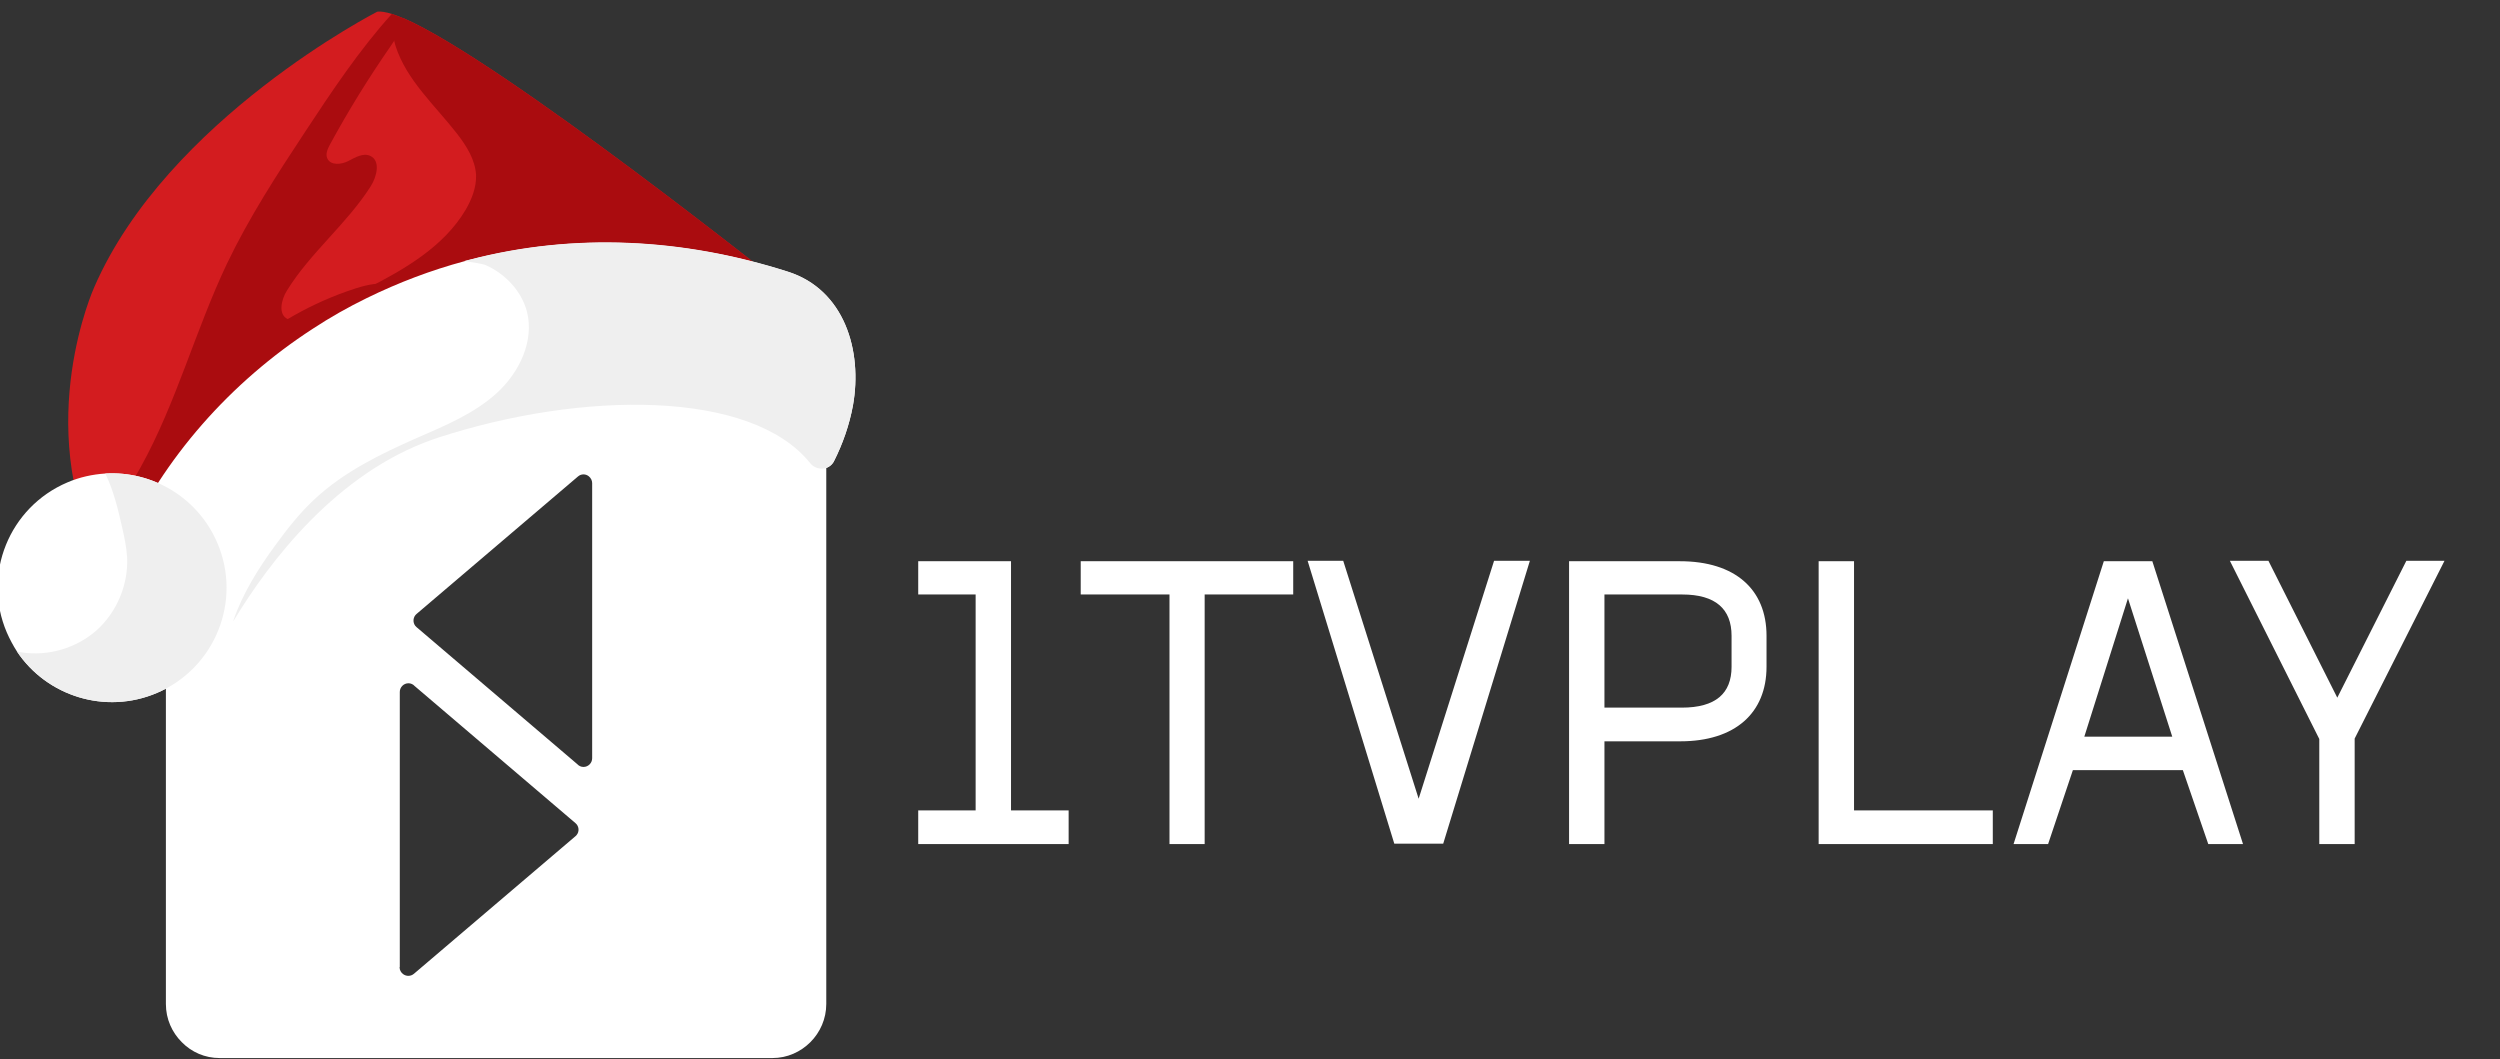
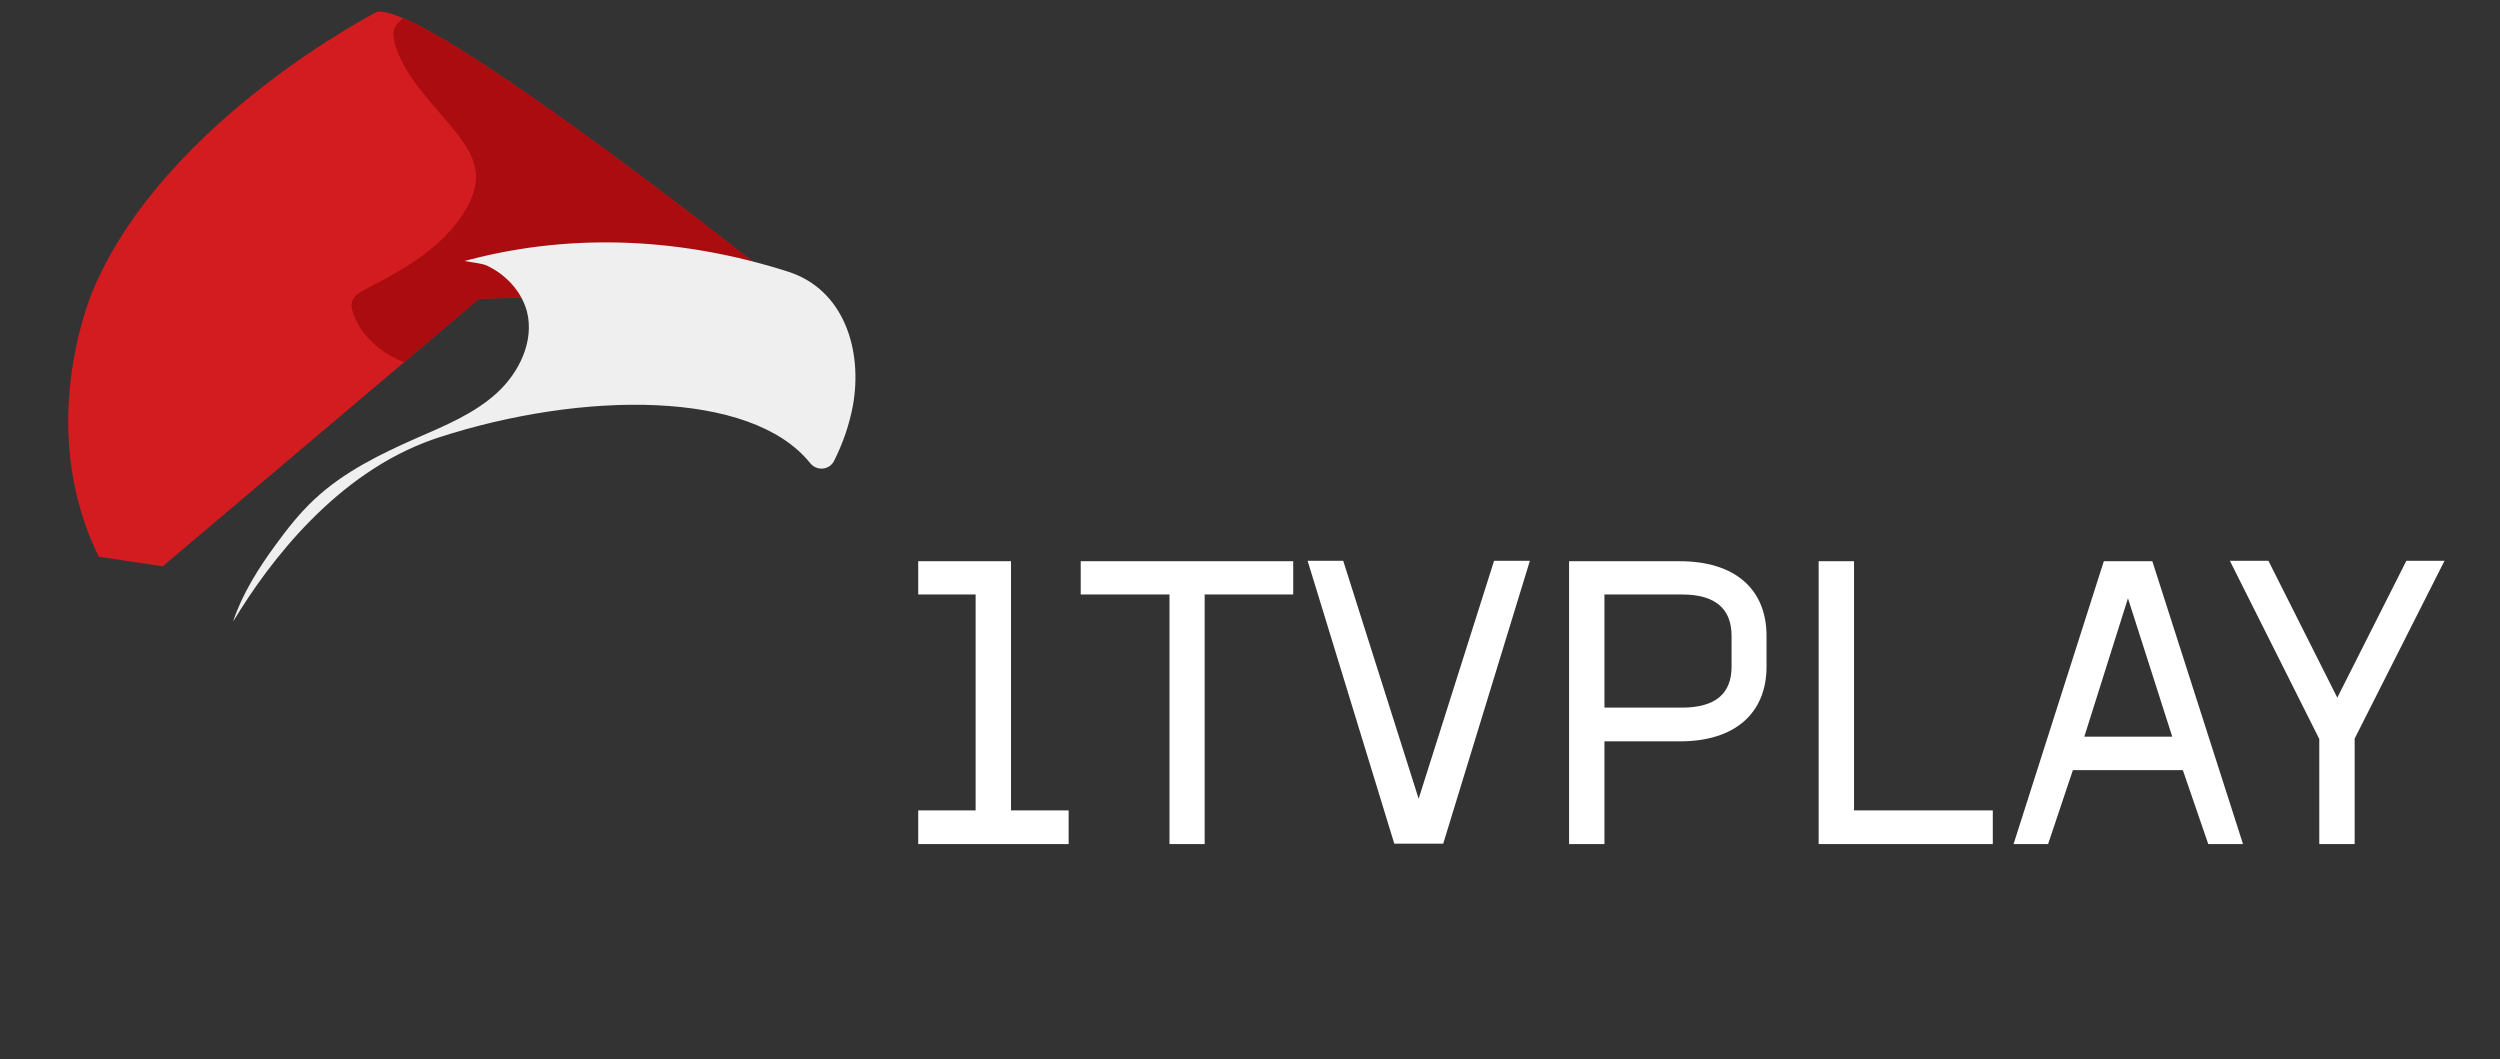
<svg xmlns="http://www.w3.org/2000/svg" id="Layer_1" version="1.1" viewBox="65 68 118 50">
  <rect x="65" y="68" width="118" height="50" fill="#333333" stroke="none" />
  <defs>
    <style>
      .st0, .st1 {
      fill: #fff;
      }

      .st1 {
      fill-rule: evenodd;
      }

      .st2 {
      fill: #efefef;
      }

      .st3 {
      fill: #d31c1f;
      }

      .st4 {
      fill: #aa0c0f;
      }
    </style>
  </defs>
  <g>
    <path class="st1" d="M116.01,94.49v1.57h4.19v11.78h1.66v-11.78h4.18v-1.57h-10.04ZM135.52,94.47l-3.56,11.23-3.56-11.23h-1.68l4.09,13.35h2.31l4.09-13.35h-1.68ZM144.29,94.49h-5.23v13.35h1.67v-4.85h3.58c2.59,0,4.07-1.34,4.07-3.52v-1.46c0-2.19-1.48-3.52-4.09-3.52ZM146.73,99.47c0,1.26-.75,1.93-2.35,1.93h-3.65v-5.34h3.67c1.58,0,2.33.69,2.33,1.95v1.46ZM152.51,106.25v-11.76h-1.67v13.35h8.22v-1.59h-6.55ZM166.59,94.49h-2.29l-4.26,13.35h1.63l1.17-3.49h5.19l1.2,3.49h1.64l-4.28-13.35ZM163.38,102.77l2.06-6.53,2.09,6.53h-4.15ZM178.58,94.47l-3.26,6.46-3.25-6.46h-1.82l4.22,8.41v4.96h1.67v-4.98l4.24-8.39h-1.8ZM112.72,106.25v-11.76h-4.38v1.57h2.71v10.19h-2.71v1.59h7.1v-1.59h-2.73Z" />
-     <path class="st1" d="M103.25,87.25c-.46-.46-1.09-.75-1.79-.75h-26.09c-.7,0-1.33.29-1.79.75-.46.47-.75,1.1-.75,1.81v26.33c0,.71.29,1.34.75,1.8.46.47,1.09.75,1.79.75h26.09c.7,0,1.33-.29,1.79-.75.46-.46.75-1.1.75-1.8v-26.33c0-.71-.29-1.34-.75-1.81ZM83.87,113.64v-12.98c0-.22.18-.41.41-.41.11,0,.22.05.29.13l7.59,6.47c.17.14.2.4.05.57-.01.02-.03.03-.05.05l-7.62,6.49c-.15.13-.36.13-.51.02-.11-.08-.17-.2-.17-.33ZM92.95,103.79c0,.22-.18.41-.41.41-.11,0-.22-.05-.29-.13l-7.59-6.47c-.17-.14-.19-.4-.05-.57.02-.02.03-.03.05-.05l7.62-6.49c.15-.13.36-.13.51-.01h0c.1.08.16.2.16.32v12.98Z" />
  </g>
  <g>
    <path class="st3" d="M69.67,94.28l.28.04,2.73.41,11.39-9.63.99-.84,2.55-2.16,14.61-.42c-.12-.09-13.51-10.79-18.17-12.82,0,0-.01,0-.02,0-.19-.08-.37-.15-.53-.2-.28-.09-.52-.13-.69-.11,0,0-9.91,5.07-13.36,13,0,0-2.91,6.42.22,12.74Z" />
-     <path class="st4" d="M83.5,68.65c-1.55,1.72-2.84,3.66-4.11,5.59-1.32,2-2.63,4.02-3.67,6.19-1.5,3.15-2.39,6.57-4.08,9.62-.74,1.34-1.67,2.7-1.69,4.23,0,.01,0,.02,0,.03l2.73.41,12.38-10.46c-.03-.72-.24-1.42-.65-2.04-.76-1.17-1.85-.89-3.06-.46-.96.34-1.89.78-2.77,1.3-.46-.21-.31-.91-.04-1.34,1.11-1.8,2.83-3.15,3.96-4.93.29-.46.47-1.2-.02-1.43-.33-.16-.71.07-1.04.24-.33.17-.83.22-.99-.12-.1-.22.02-.46.13-.67.87-1.6,1.83-3.15,2.87-4.65.27-.38.55-.85.59-1.3l-.55-.21Z" />
    <path class="st4" d="M83.46,84.8c.2.11.4.21.61.3l.99-.84,2.55-2.16,14.61-.42c-.12-.09-13.51-10.79-18.17-12.82,0,0-.01,0-.02,0-.21.17-.37.34-.42.5-.08.26-.02.55.06.81.52,1.62,1.87,2.81,2.91,4.15.44.57.85,1.22.89,1.94.02.58-.2,1.14-.49,1.64-1.03,1.74-2.88,2.81-4.69,3.73-.3.15-.64.35-.69.68-.02.14,0,.28.05.41.28.9.99,1.62,1.81,2.09Z" />
-     <path class="st0" d="M73.67,99.71c.32.37.9.29,1.12-.14.25-.53.66-1.32,1.23-2.25,1.72-2.85,4.88-6.97,9.39-8.56.09-.03.18-.06.26-.09,6.82-2.22,14.79-2.27,17.57,1.2.3.37.87.34,1.11-.07,0,0,0-.01.01-.02.42-.83.73-1.72.9-2.64.46-2.58-.4-5.46-3.07-6.31-4.98-1.59-10.1-1.84-15-.57-.09.02-.18.05-.27.07-1.56.42-3.1,1-4.61,1.74-.88.43-1.73.91-2.55,1.45-3.87,2.51-7.07,6.11-8.93,10.27-.08.17-.08.36,0,.53.39.94,1.76,4.11,2.85,5.38Z" />
-     <path class="st0" d="M65.32,97.85c.14.32.3.62.48.9,1.41,2.11,4.17,2.99,6.6,1.96,2.75-1.17,4.03-4.34,2.86-7.08-.92-2.16-3.08-3.41-5.29-3.28-.6.04-1.21.17-1.79.42-2.75,1.17-4.03,4.34-2.86,7.08Z" />
-     <path class="st2" d="M65.8,98.75c1.41,2.11,4.17,2.99,6.6,1.96,2.75-1.17,4.03-4.34,2.86-7.08-.92-2.16-3.08-3.41-5.29-3.28.38.77.6,1.67.79,2.52.11.48.21.95.24,1.44.06,1.28-.48,2.57-1.43,3.43-.95.85-2.3,1.25-3.56,1.05-.07-.01-.14-.02-.2-.04Z" />
    <path class="st2" d="M76.02,97.31c1.72-2.85,4.88-6.97,9.39-8.56.09-.03.18-.06.26-.09,6.82-2.22,14.79-2.27,17.57,1.2.3.37.87.34,1.11-.07,0,0,0-.01.01-.02.42-.83.73-1.72.9-2.64.46-2.58-.4-5.46-3.07-6.31-4.98-1.59-10.1-1.84-15-.57-.09.02-.18.05-.27.07.44.07.86.13,1.02.2.91.41,1.67,1.21,1.93,2.18.36,1.39-.36,2.89-1.43,3.86-1.07.97-2.43,1.53-3.76,2.11-1.72.76-3.45,1.6-4.83,2.89-.7.65-1.29,1.4-1.85,2.17-.8,1.09-1.56,2.3-1.99,3.58Z" />
  </g>
</svg>